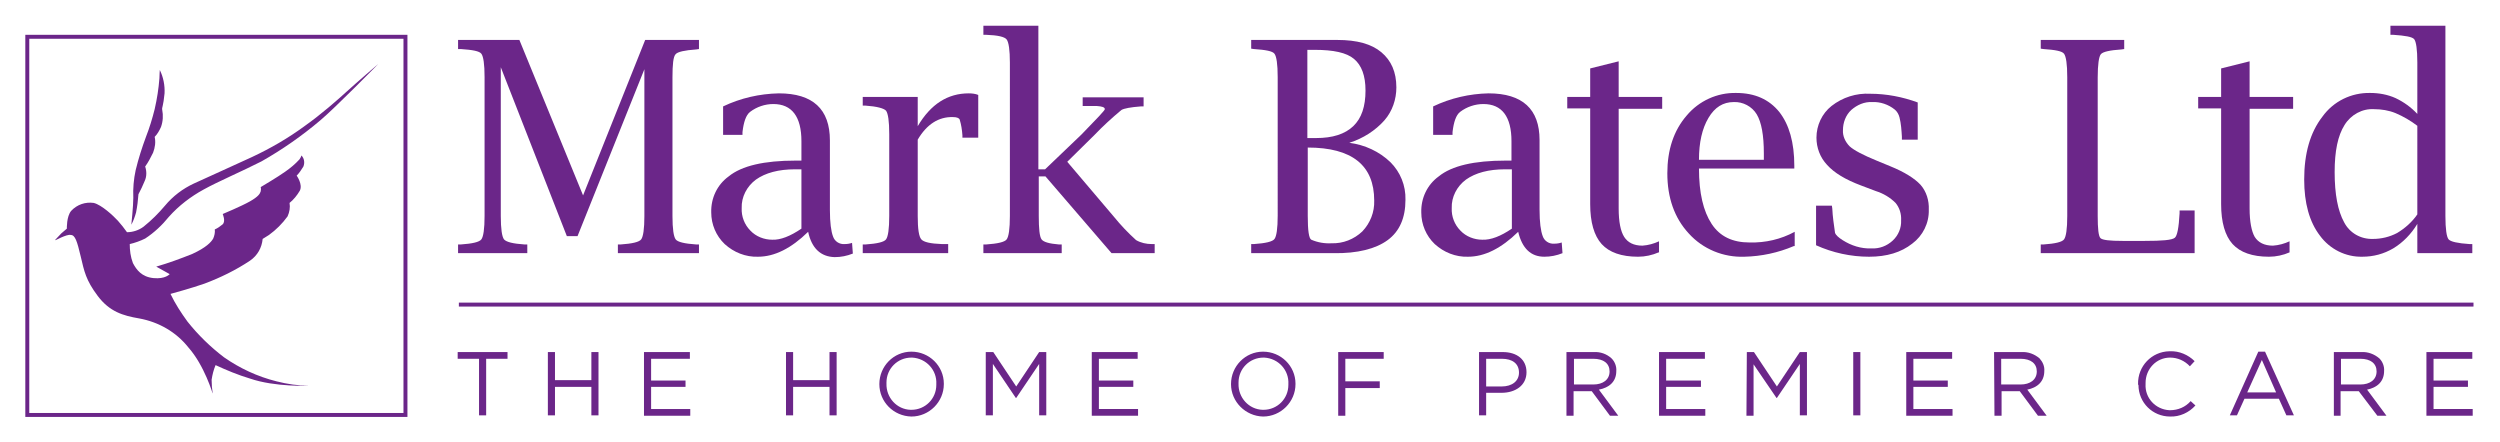
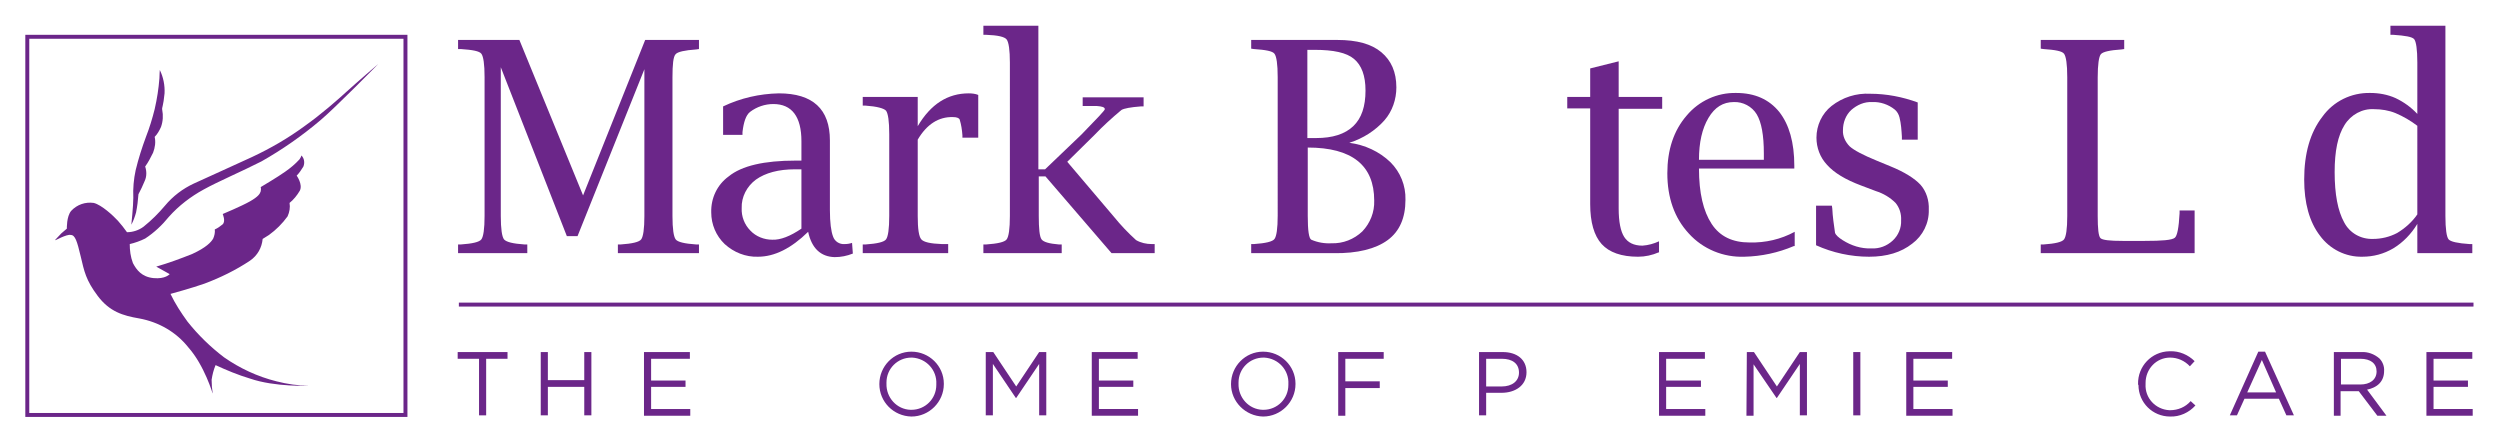
<svg xmlns="http://www.w3.org/2000/svg" xmlns:xlink="http://www.w3.org/1999/xlink" id="Layer_1" x="0px" y="0px" viewBox="0 0 632 111.8" style="enable-background:new 0 0 632 111.8;" xml:space="preserve">
  <style type="text/css">	.st0{fill:#6B2689;}	.st1{clip-path:url(#SVGID_2_);}</style>
  <g id="Layer_2_1_">
    <g id="Layer_1-2">
      <path class="st0" d="M103,105.4H6.4V8.8H103V105.4z M7.4,104.4H102V9.8H7.4V104.4z" />
      <path class="st0" d="M115.8,12.4v-2.3h15.5l16.1,39.3l15.7-39.3h13.6v2.3l-0.7,0.1c-2.9,0.2-4.7,0.6-5.2,1.2   c-0.6,0.6-0.8,2.6-0.8,5.9v35c0,3.3,0.3,5.2,0.8,5.9c0.5,0.7,2.3,1.1,5.2,1.3h0.7v2.2h-20.5v-2.2h0.7c2.9-0.2,4.7-0.6,5.2-1.3   s0.8-2.6,0.8-5.9V17.5L146,59.7h-2.7L126.6,17v37.6c0,3.3,0.3,5.2,0.8,5.9c0.6,0.7,2.3,1.1,5.2,1.3h0.7V64h-17.5v-2.2h0.7   c2.9-0.2,4.7-0.6,5.2-1.3s0.8-2.6,0.8-5.9V19.5c0-3.3-0.3-5.2-0.8-5.9s-2.3-1-5.2-1.2L115.8,12.4z" />
      <path class="st0" d="M204.3,58.6c-4.3,4.2-8.5,6.3-12.7,6.3c-3.1,0.1-6.1-1.1-8.4-3.2c-2.2-2.1-3.4-5-3.4-8   c-0.1-3.6,1.5-7,4.4-9.1c3.3-2.7,9-4,16.9-4h1.5v-4.9c0-6.2-2.4-9.4-7.1-9.4c-2.1,0-4.2,0.7-5.9,2c-1,0.8-1.6,2.5-1.9,5.1v0.7   h-4.9v-7.2c4.4-2.1,9.2-3.2,14.1-3.3c8.6,0,12.9,4,12.9,11.9v17.6c0,3.2,0.3,5.4,0.8,6.7c0.4,1.2,1.6,2,2.9,1.9   c0.7,0,1.3-0.1,1.9-0.3l0.2,2.7c-1.5,0.6-3,0.9-4.6,0.9C207.5,64.9,205.2,62.8,204.3,58.6z M202.6,57.8v-15H201   c-4.2,0-7.5,0.9-9.9,2.6c-2.3,1.7-3.7,4.4-3.6,7.2c-0.1,2.1,0.7,4.2,2.2,5.7c1.4,1.5,3.5,2.3,5.5,2.3   C197.3,60.7,199.8,59.7,202.6,57.8z" />
      <path class="st0" d="M232,35.3v19.3c0,3.3,0.3,5.2,0.9,5.9c0.6,0.7,2.3,1.1,5.2,1.2h1.6V64h-21.6v-2.2h0.7   c2.9-0.2,4.7-0.6,5.2-1.3s0.8-2.6,0.8-5.9V33.9c0-3.3-0.3-5.2-0.8-5.9c-0.5-0.6-2.3-1.1-5.2-1.3h-0.7v-2.2H232v7.4   c3.3-5.6,7.6-8.3,12.9-8.3c0.8,0,1.7,0.1,2.4,0.4v10.8h-4v-0.6c-0.1-1.4-0.3-2.7-0.7-4c-0.2-0.4-0.8-0.6-1.7-0.6   C237.3,29.5,234.3,31.4,232,35.3z" />
      <path class="st0" d="M262.6,44.6v10c0,3.2,0.2,5.2,0.7,5.9s2,1.1,4.4,1.3h0.7V64h-19.8v-2.2h0.7c2.9-0.2,4.7-0.6,5.2-1.3   s0.8-2.6,0.8-5.9V15.9c0-3.3-0.3-5.2-0.8-5.9c-0.5-0.7-2.3-1.1-5.2-1.2h-0.7V6.5h13.9v36.3h1.7l9.2-8.8c3.9-4,5.9-6.1,5.9-6.4   c0-0.5-0.7-0.7-2-0.8c-1.3,0-2.2,0-2.8,0h-0.8v-2.2h15.4v2.3h-0.7c-2.6,0.2-4.2,0.5-4.9,0.9c-2.4,2-4.7,4.1-6.8,6.3l-6.9,6.8   l11.8,13.9c1.7,2.1,3.6,4.1,5.6,5.9c1.2,0.7,2.6,1,4,1h0.7V64H281l-16.7-19.4H262.6z" />
      <path class="st0" d="M341.1,36.1c3.9,0.5,7.6,2.2,10.4,4.9c2.5,2.5,3.9,5.9,3.8,9.5c0,4.6-1.5,8-4.5,10.2c-3,2.2-7.6,3.4-13.7,3.3   h-20.8v-2.3h0.7c2.9-0.2,4.7-0.6,5.2-1.3s0.8-2.6,0.8-5.9V19.5c0-3.3-0.3-5.2-0.8-5.9s-2.3-1-5.2-1.2l-0.7-0.1v-2.2h21.8   c4.9,0,8.6,1,11.1,3.1s3.8,5,3.8,8.9c0,3-1,6-3,8.3C347.7,33,344.6,35,341.1,36.1z M330.6,34.9h2.1c4.2,0,7.3-1,9.4-3s3.1-5,3.1-9   c0-3.8-1-6.4-2.9-8c-1.9-1.6-5.2-2.3-10-2.3h-1.8V34.9z M330.6,37.3v17.3c0,3.7,0.3,5.7,0.9,6c1.6,0.7,3.4,1,5.1,0.9   c2.9,0.1,5.7-1,7.8-3c2-2.1,3.1-4.9,3-7.8C347.4,41.8,341.8,37.3,330.6,37.3z" />
-       <path class="st0" d="M383.8,58.6c-4.3,4.2-8.5,6.3-12.7,6.3c-3.1,0.1-6.1-1.1-8.4-3.2c-2.2-2.1-3.4-5-3.4-8   c-0.1-3.6,1.5-7,4.4-9.1c3.3-2.7,9-4,16.9-4h1.5v-4.9c0-6.2-2.4-9.4-7.1-9.4c-2.1,0-4.2,0.7-5.9,2c-1,0.8-1.6,2.5-1.9,5.1v0.7   h-4.9v-7.2c4.4-2.1,9.2-3.2,14-3.3c8.6,0,12.9,4,12.9,11.8v17.6c0,3.2,0.3,5.4,0.8,6.7c0.4,1.2,1.6,2,2.9,1.9   c0.7,0,1.3-0.1,1.9-0.3l0.2,2.7c-1.5,0.6-3,0.9-4.6,0.9C387,64.9,384.8,62.8,383.8,58.6z M382.2,57.8v-15h-1.7   c-4.2,0-7.5,0.9-9.9,2.6c-2.3,1.7-3.7,4.4-3.6,7.2c-0.1,2.1,0.7,4.2,2.2,5.7c1.4,1.5,3.5,2.3,5.5,2.3   C376.9,60.7,379.4,59.7,382.2,57.8z" />
      <path class="st0" d="M419.3,63.8c-1.6,0.7-3.4,1.1-5.2,1.1c-4.2,0-7.3-1.1-9.2-3.2c-1.9-2.1-2.9-5.5-2.9-10.1V27.4h-5.8v-2.9h5.8   v-7.2l7.2-1.8v9h11v3h-11v25.2c0,3.4,0.5,5.8,1.4,7.2c0.9,1.4,2.4,2.2,4.6,2.2c1.5-0.1,2.9-0.5,4.2-1.1V63.8z" />
      <path class="st0" d="M453.5,62.2c-4,1.7-8.2,2.6-12.5,2.7c-5.3,0.2-10.5-1.9-14.1-5.9c-3.6-3.9-5.4-9-5.4-15.2   c0-5.9,1.6-10.8,4.9-14.6c3.1-3.7,7.7-5.8,12.5-5.7c4.7,0,8.3,1.6,10.9,4.8c2.5,3.2,3.8,7.7,3.8,13.6v0.7h-24.1   c0,6.2,1.1,10.8,3.2,14c2.1,3.2,5.3,4.7,9.6,4.7c4,0.1,7.9-0.8,11.4-2.7V62.2z M429.5,40.4h16.4v-1.6c0-4.6-0.6-7.9-1.8-9.9   c-1.2-2-3.5-3.2-5.8-3.1c-2.7,0-4.8,1.3-6.4,4S429.5,36,429.5,40.4z" />
      <path class="st0" d="M459.1,62V52h4l0.1,0.7c0.1,2.1,0.4,4.1,0.7,6.2c0.2,0.5,0.8,1.1,1.9,1.8c2.2,1.4,4.7,2.2,7.3,2.1   c2,0.1,3.9-0.6,5.4-2c1.4-1.3,2.2-3.2,2.1-5.1c0.1-1.6-0.4-3.2-1.4-4.4c-1.4-1.4-3.1-2.4-5-3l-3.7-1.4c-4-1.5-6.8-3.2-8.6-5.2   c-1.8-1.9-2.7-4.4-2.7-6.9c0-3.1,1.4-6.1,3.8-8c2.8-2.2,6.3-3.3,9.8-3.1c4.1,0,8.2,0.8,12,2.2v9.4h-4v-0.7   c-0.1-1.7-0.2-3.3-0.6-4.9c-0.2-0.8-0.6-1.5-1.2-2c-1.6-1.3-3.7-2-5.7-1.9c-2-0.1-3.8,0.7-5.3,2c-1.4,1.3-2.1,3.2-2.1,5.1   c-0.1,1.5,0.6,3,1.7,4.1c1.1,1,3.4,2.2,6.8,3.6l3.4,1.4c3.7,1.5,6.2,3.1,7.7,4.7c1.5,1.7,2.2,4,2.1,6.3c0.1,3.4-1.5,6.6-4.2,8.6   c-2.8,2.2-6.4,3.3-10.9,3.3C467.9,64.9,463.3,63.9,459.1,62z" />
      <path class="st0" d="M554.8,64h-38.9v-2.2h0.7c2.9-0.2,4.7-0.6,5.2-1.3s0.8-2.6,0.8-5.9V19.5c0-3.3-0.3-5.2-0.8-5.9   s-2.3-1-5.2-1.2l-0.7-0.1v-2.2H537v2.3l-0.7,0.1c-3,0.2-4.7,0.6-5.2,1.2c-0.5,0.6-0.8,2.6-0.8,5.9v35c0,3.2,0.2,5.1,0.7,5.6   s2.4,0.7,5.6,0.7h5.6c4.4,0,6.9-0.2,7.6-0.8c0.6-0.5,1-2.5,1.2-6.2v-0.7h3.8L554.8,64z" />
-       <path class="st0" d="M578.8,63.8c-1.6,0.7-3.4,1.1-5.2,1.1c-4.2,0-7.3-1.1-9.2-3.2s-2.9-5.5-2.9-10.1V27.4h-5.8v-2.9h5.8v-7.2   l7.2-1.8v9h11v3h-11v25.2c0,3.4,0.5,5.8,1.3,7.2c0.9,1.4,2.4,2.2,4.6,2.2c1.5-0.1,2.9-0.5,4.2-1.1L578.8,63.8z" />
      <path class="st0" d="M611.1,64v-7.4c-1.5,2.5-3.6,4.7-6.1,6.2c-2.4,1.4-5,2.1-7.8,2.1c-4.2,0.1-8.2-1.9-10.7-5.3   c-2.7-3.5-4-8.3-4-14.2c0-6.6,1.5-11.9,4.6-15.9c2.8-3.9,7.3-6.1,12.1-6c2.2,0,4.4,0.4,6.4,1.3c2.1,1,3.9,2.3,5.5,4v-13   c0-3.3-0.3-5.3-0.8-5.9S608,9,605,8.8h-0.7V6.5h13.9v48.1c0,3.3,0.3,5.3,0.8,5.9c0.5,0.6,2.3,1,5.3,1.2h0.7V64L611.1,64z    M611.1,31.8c-1.7-1.3-3.6-2.4-5.5-3.2c-1.7-0.7-3.6-1-5.4-1c-3-0.2-5.9,1.4-7.5,4c-1.7,2.7-2.5,6.6-2.5,11.9   c0,5.6,0.8,9.8,2.4,12.7c1.4,2.7,4.2,4.3,7.3,4.2c2.1,0,4.2-0.5,6.1-1.5c2-1.2,3.8-2.8,5.1-4.7V31.8z" />
      <path class="st0" d="M121.1,90.7h-5.4V89h12.6v1.7h-5.4V105h-1.8V90.7z" />
-       <path class="st0" d="M138.5,89h1.8v7.1h9.2V89h1.8v16h-1.8v-7.2h-9.2v7.2h-1.8V89z" />
+       <path class="st0" d="M138.5,89v7.1h9.2V89h1.8v16h-1.8v-7.2h-9.2v7.2h-1.8V89z" />
      <path class="st0" d="M162.8,89h11.6v1.7h-9.8v5.5h8.7v1.6h-8.7v5.6h9.9v1.7h-11.7V89z" />
-       <path class="st0" d="M198.7,89h1.8v7.1h9.2V89h1.8v16h-1.8v-7.2h-9.2v7.2h-1.8V89z" />
      <path class="st0" d="M222.3,97.1L222.3,97.1c0-4.5,3.6-8.2,8.1-8.2c4.5,0,8.2,3.6,8.2,8.1v0.1c0,4.5-3.7,8.2-8.2,8.2   C225.9,105.2,222.3,101.6,222.3,97.1C222.3,97.1,222.3,97.1,222.3,97.1z M236.7,97.1L236.7,97.1c0.2-3.5-2.5-6.5-6.1-6.7   c-0.1,0-0.2,0-0.2,0c-3.5,0-6.3,2.8-6.3,6.3c0,0.1,0,0.2,0,0.3V97c-0.1,3.5,2.6,6.5,6.1,6.6c0.1,0,0.1,0,0.2,0   c3.5,0,6.3-2.8,6.3-6.3C236.7,97.3,236.7,97.2,236.7,97.1L236.7,97.1z" />
      <path class="st0" d="M249.3,89h1.8l5.8,8.7l5.8-8.7h1.8v16h-1.8V92l-5.8,8.6h-0.1L251,92v13h-1.8V89z" />
      <path class="st0" d="M276,89h11.6v1.7h-9.8v5.5h8.7v1.6h-8.7v5.6h9.9v1.7H276V89z" />
      <path class="st0" d="M311.2,97.1L311.2,97.1c0-4.5,3.6-8.2,8.1-8.2c4.5,0,8.2,3.6,8.2,8.1v0.1c0,4.5-3.7,8.2-8.2,8.2   C314.9,105.2,311.2,101.6,311.2,97.1C311.2,97.1,311.2,97.1,311.2,97.1z M325.7,97.1L325.7,97.1c0.2-3.5-2.5-6.5-6.1-6.7   c-0.1,0-0.1,0-0.2,0c-3.5,0-6.3,2.8-6.3,6.3c0,0.1,0,0.2,0,0.3V97c-0.1,3.5,2.6,6.5,6.1,6.6c0.1,0,0.1,0,0.2,0   c3.5,0,6.3-2.8,6.3-6.3C325.7,97.2,325.7,97.2,325.7,97.1L325.7,97.1z" />
      <path class="st0" d="M338.3,89h11.5v1.7h-9.7v5.7h8.7v1.7h-8.7v7h-1.8V89z" />
      <path class="st0" d="M373.9,89h6c3.6,0,6,1.9,6,5.1l0,0c0,3.4-2.9,5.2-6.3,5.2h-3.9v5.7h-1.8V89z M379.6,97.7   c2.7,0,4.4-1.4,4.4-3.5l0,0c0-2.3-1.7-3.5-4.3-3.5h-4v7L379.6,97.7z" />
-       <path class="st0" d="M396,89h6.9c1.7-0.1,3.3,0.5,4.5,1.6c0.8,0.8,1.3,2,1.2,3.2l0,0c0,2.7-1.8,4.2-4.4,4.7l4.9,6.6H407l-4.6-6.2   h-4.6v6.2H396V89z M402.8,97.2c2.4,0,4.1-1.2,4.1-3.3l0,0c0-2-1.5-3.2-4.1-3.2h-4.9v6.5L402.8,97.2z" />
      <path class="st0" d="M419.4,89H431v1.7h-9.8v5.5h8.8v1.6h-8.8v5.6h9.9v1.7h-11.7V89z" />
      <path class="st0" d="M441.6,89h1.8l5.8,8.7l5.8-8.7h1.8v16h-1.8V92l-5.8,8.6h-0.1l-5.8-8.5v13h-1.8L441.6,89z" />
      <path class="st0" d="M468.5,89h1.8v16h-1.8V89z" />
      <path class="st0" d="M481.9,89h11.6v1.7h-9.8v5.5h8.7v1.6h-8.7v5.6h9.9v1.7h-11.7L481.9,89z" />
-       <path class="st0" d="M504.1,89h6.9c1.7-0.1,3.3,0.5,4.6,1.6c0.8,0.9,1.3,2,1.2,3.2l0,0c0,2.7-1.8,4.2-4.3,4.7l4.9,6.6h-2.2   l-4.6-6.2h-4.6v6.2h-1.8L504.1,89z M510.8,97.2c2.4,0,4.1-1.2,4.1-3.3l0,0c0-2-1.5-3.2-4.1-3.2h-4.9v6.5L510.8,97.2z" />
      <path class="st0" d="M540.5,97.1L540.5,97.1c-0.1-4.5,3.4-8.2,7.9-8.3c0.1,0,0.2,0,0.2,0c2.3-0.1,4.6,0.9,6.2,2.5l-1.2,1.3   c-1.3-1.4-3.1-2.2-5-2.2c-3.5,0-6.2,2.9-6.2,6.4c0,0.1,0,0.1,0,0.2v0.1c-0.2,3.5,2.5,6.4,6,6.6c0.1,0,0.1,0,0.2,0   c2,0,3.9-0.8,5.2-2.3l1.2,1.1c-1.6,1.8-4,2.9-6.4,2.8c-4.4,0-8-3.5-8-8C540.5,97.3,540.5,97.2,540.5,97.1z" />
      <path class="st0" d="M570.9,88.9h1.7l7.3,16.1H578l-1.9-4.2h-8.7l-1.9,4.2h-1.8L570.9,88.9z M575.4,99.2l-3.6-8.2l-3.7,8.2H575.4z   " />
      <path class="st0" d="M590,89h6.9c1.7-0.1,3.3,0.5,4.6,1.6c0.8,0.8,1.3,2,1.2,3.2l0,0c0,2.7-1.8,4.2-4.3,4.7l4.9,6.6H601l-4.7-6.2   h-4.6v6.2H590L590,89z M596.7,97.2c2.4,0,4.1-1.2,4.1-3.3l0,0c0-2-1.5-3.2-4.1-3.2h-4.9v6.5L596.7,97.2z" />
      <path class="st0" d="M613.4,89H625v1.7h-9.8v5.5h8.7v1.6h-8.7v5.6h9.9v1.7h-11.7V89z" />
      <rect x="116" y="76.5" class="st0" width="509.3" height="1" />
      <g>
        <defs>
          <rect id="SVGID_1_" x="14" y="16.3" width="81.7" height="83.1" />
        </defs>
        <clipPath id="SVGID_2_">
          <use xlink:href="#SVGID_1_" style="overflow:visible;" />
        </clipPath>
        <g class="st1">
          <path class="st0" d="M13.7,60.9c0,0,1.2-1.3,1.8-1.9c0.5-0.4,0.9-0.8,1.4-1.2c0,0-0.1-3.1,1.1-4.5c1.5-1.6,3.6-2.3,5.7-2     c2,0.5,4.9,3.2,6.1,4.5c0.8,0.9,1.6,1.9,2.3,2.9c1.5,0,3-0.5,4.2-1.4c2-1.6,3.8-3.4,5.4-5.3c2-2.4,4.5-4.3,7.3-5.6     c3.4-1.5,10.9-5,14.7-6.7c4.7-2.2,9.2-4.8,13.4-7.9c4.1-2.9,8.3-6.6,10.6-8.7s8-7,8-7S84.7,27.3,81,30.4     c-4.6,3.9-9.6,7.4-14.9,10.4c-4.9,2.5-11,5.1-14.6,7.1c-3.3,1.8-6.3,4.1-8.8,6.9c-1.7,2.1-3.7,4-6,5.5c-1.2,0.6-2.6,1.1-3.9,1.4     c0,1.6,0.2,3.2,0.8,4.8c0.9,1.7,2.2,3.5,5.2,3.8c3,0.3,4.1-1,4.1-1l-3.4-1.9c3.1-0.9,6.1-2,9.1-3.2c3.5-1.6,4.8-3,5.3-3.9     c0.3-0.7,0.5-1.5,0.4-2.3c0.7-0.3,1.4-0.8,2-1.3c0.8-0.8,0-2.6,0-2.6s4.8-2,6.9-3.2c2.1-1.2,2.5-1.9,2.7-2.5     c0.1-0.4,0.1-0.8,0-1.1c0,0,4.4-2.6,6.2-3.9c1.3-0.9,2.5-1.9,3.6-3.1c0.2-0.3,0.4-0.6,0.5-1c0.7,0.7,0.9,1.8,0.5,2.8     c-0.5,0.8-1,1.6-1.7,2.3c0,0,1.6,2.2,0.8,3.8c-0.7,1.2-1.6,2.3-2.6,3.1c0.2,1.1,0,2.3-0.5,3.4c-1.3,1.8-2.9,3.4-4.7,4.7l-1.6,1     c-0.2,2.2-1.3,4.2-3.2,5.5c-3.6,2.4-7.5,4.3-11.5,5.8c-3.1,1.1-8.6,2.6-8.6,2.6c1.2,2.5,2.7,4.8,4.3,7c2.7,3.4,5.8,6.4,9.2,9     c4,2.8,8.5,4.9,13.3,6.1c2.7,0.7,5.5,1.1,8.2,1.1c0,0-8.5,0.4-14.9-1.8c-3-0.9-5.9-2.1-8.7-3.4c-0.5,1.2-0.8,2.4-1,3.7     c0,1.2,0.1,2.4,0.3,3.6c0,0-2.1-7.2-6.2-11.8c-3.1-3.9-7.5-6.4-12.4-7.3c-4.1-0.7-7.5-1.7-10.5-5.7s-3.4-6.2-4.3-10     c-0.9-3.8-1.4-5.4-2.5-5.4C17,59.1,13.7,60.9,13.7,60.9" />
          <path class="st0" d="M33.2,56.8c0,0,0.5-4.7,0.5-6.8c-0.1-2.4,0.1-4.7,0.6-7c0.7-2.9,1.6-5.7,2.6-8.4c0.9-2.3,1.6-4.6,2.2-7     c0.6-2.6,1-5.2,1.2-7.8c0-0.8,0.1-2.1,0.1-2.1c0.9,1.8,1.3,3.9,1.2,5.9c-0.3,3.2-0.7,3.6-0.6,4.1c0.3,1.5,0.2,3-0.3,4.4     c-0.4,0.9-0.9,1.8-1.6,2.5c0.3,1.3,0.1,2.7-0.4,4c-0.6,1.2-1.2,2.4-2,3.5c0.4,1.2,0.4,2.5-0.1,3.6c-0.5,1.2-1,2.3-1.6,3.4     c-0.1,1.5-0.3,3.1-0.6,4.6C34.1,54.8,33.7,55.9,33.2,56.8" />
        </g>
      </g>
    </g>
  </g>
</svg>